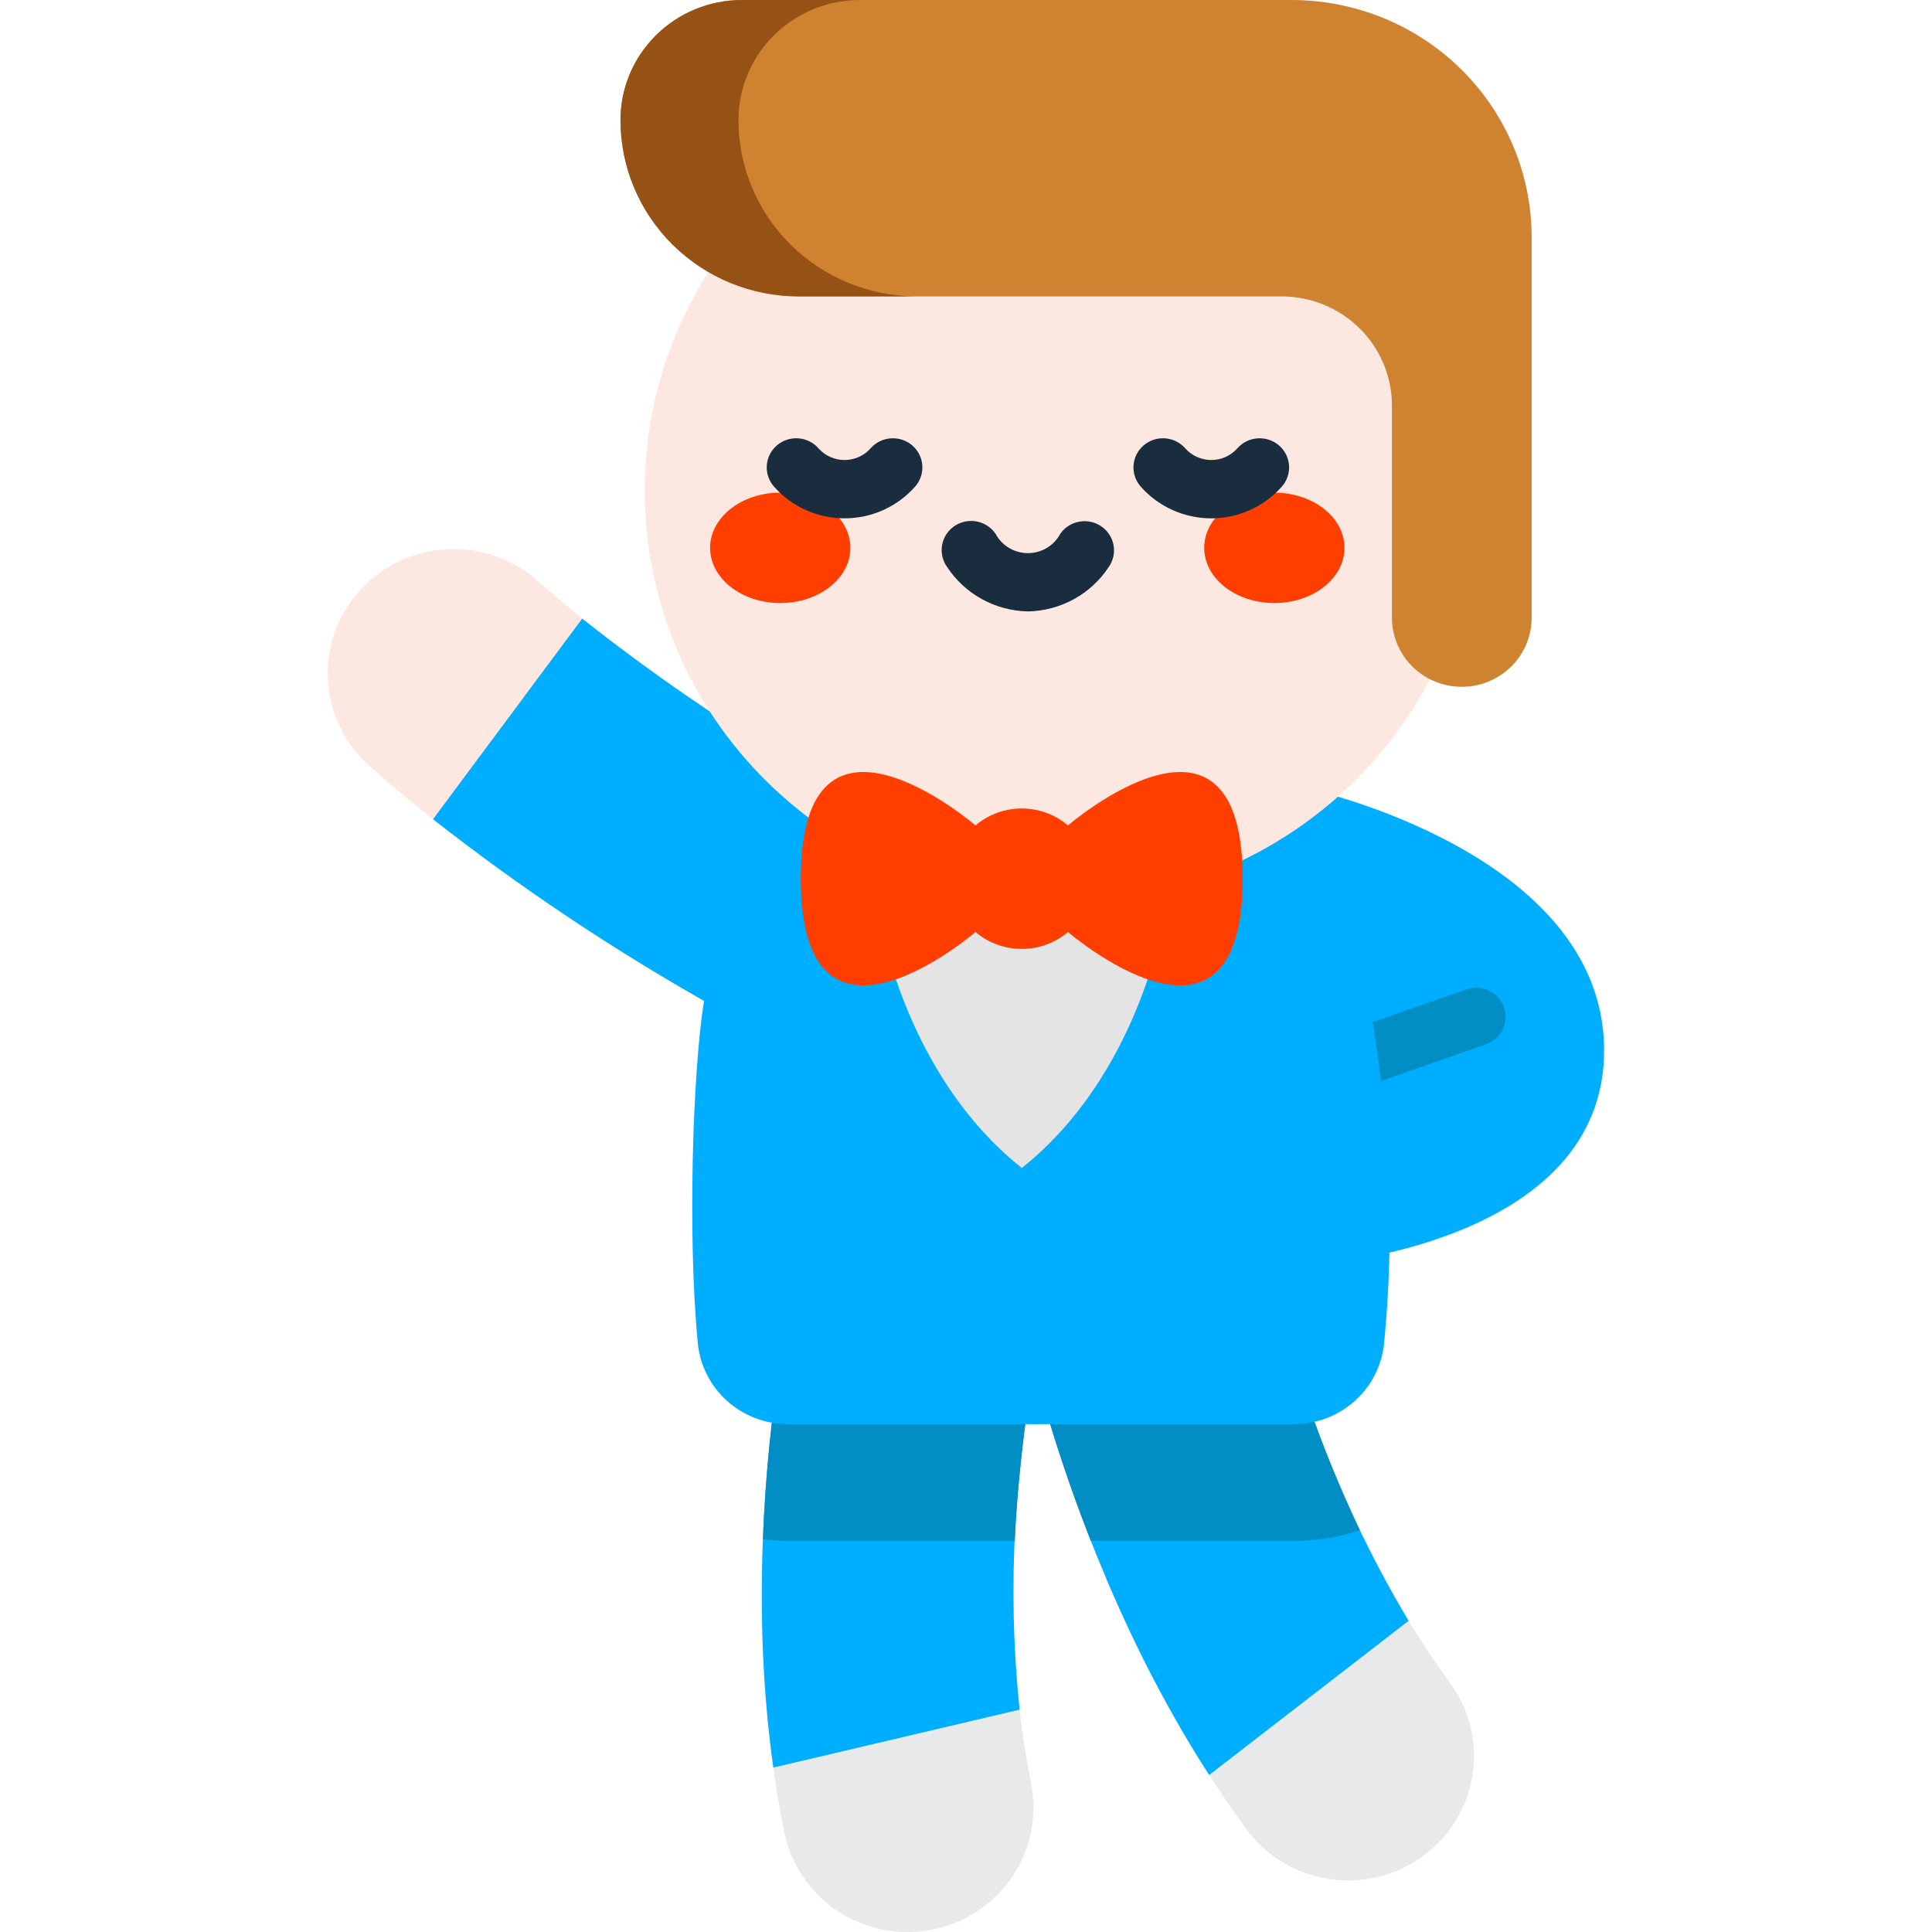
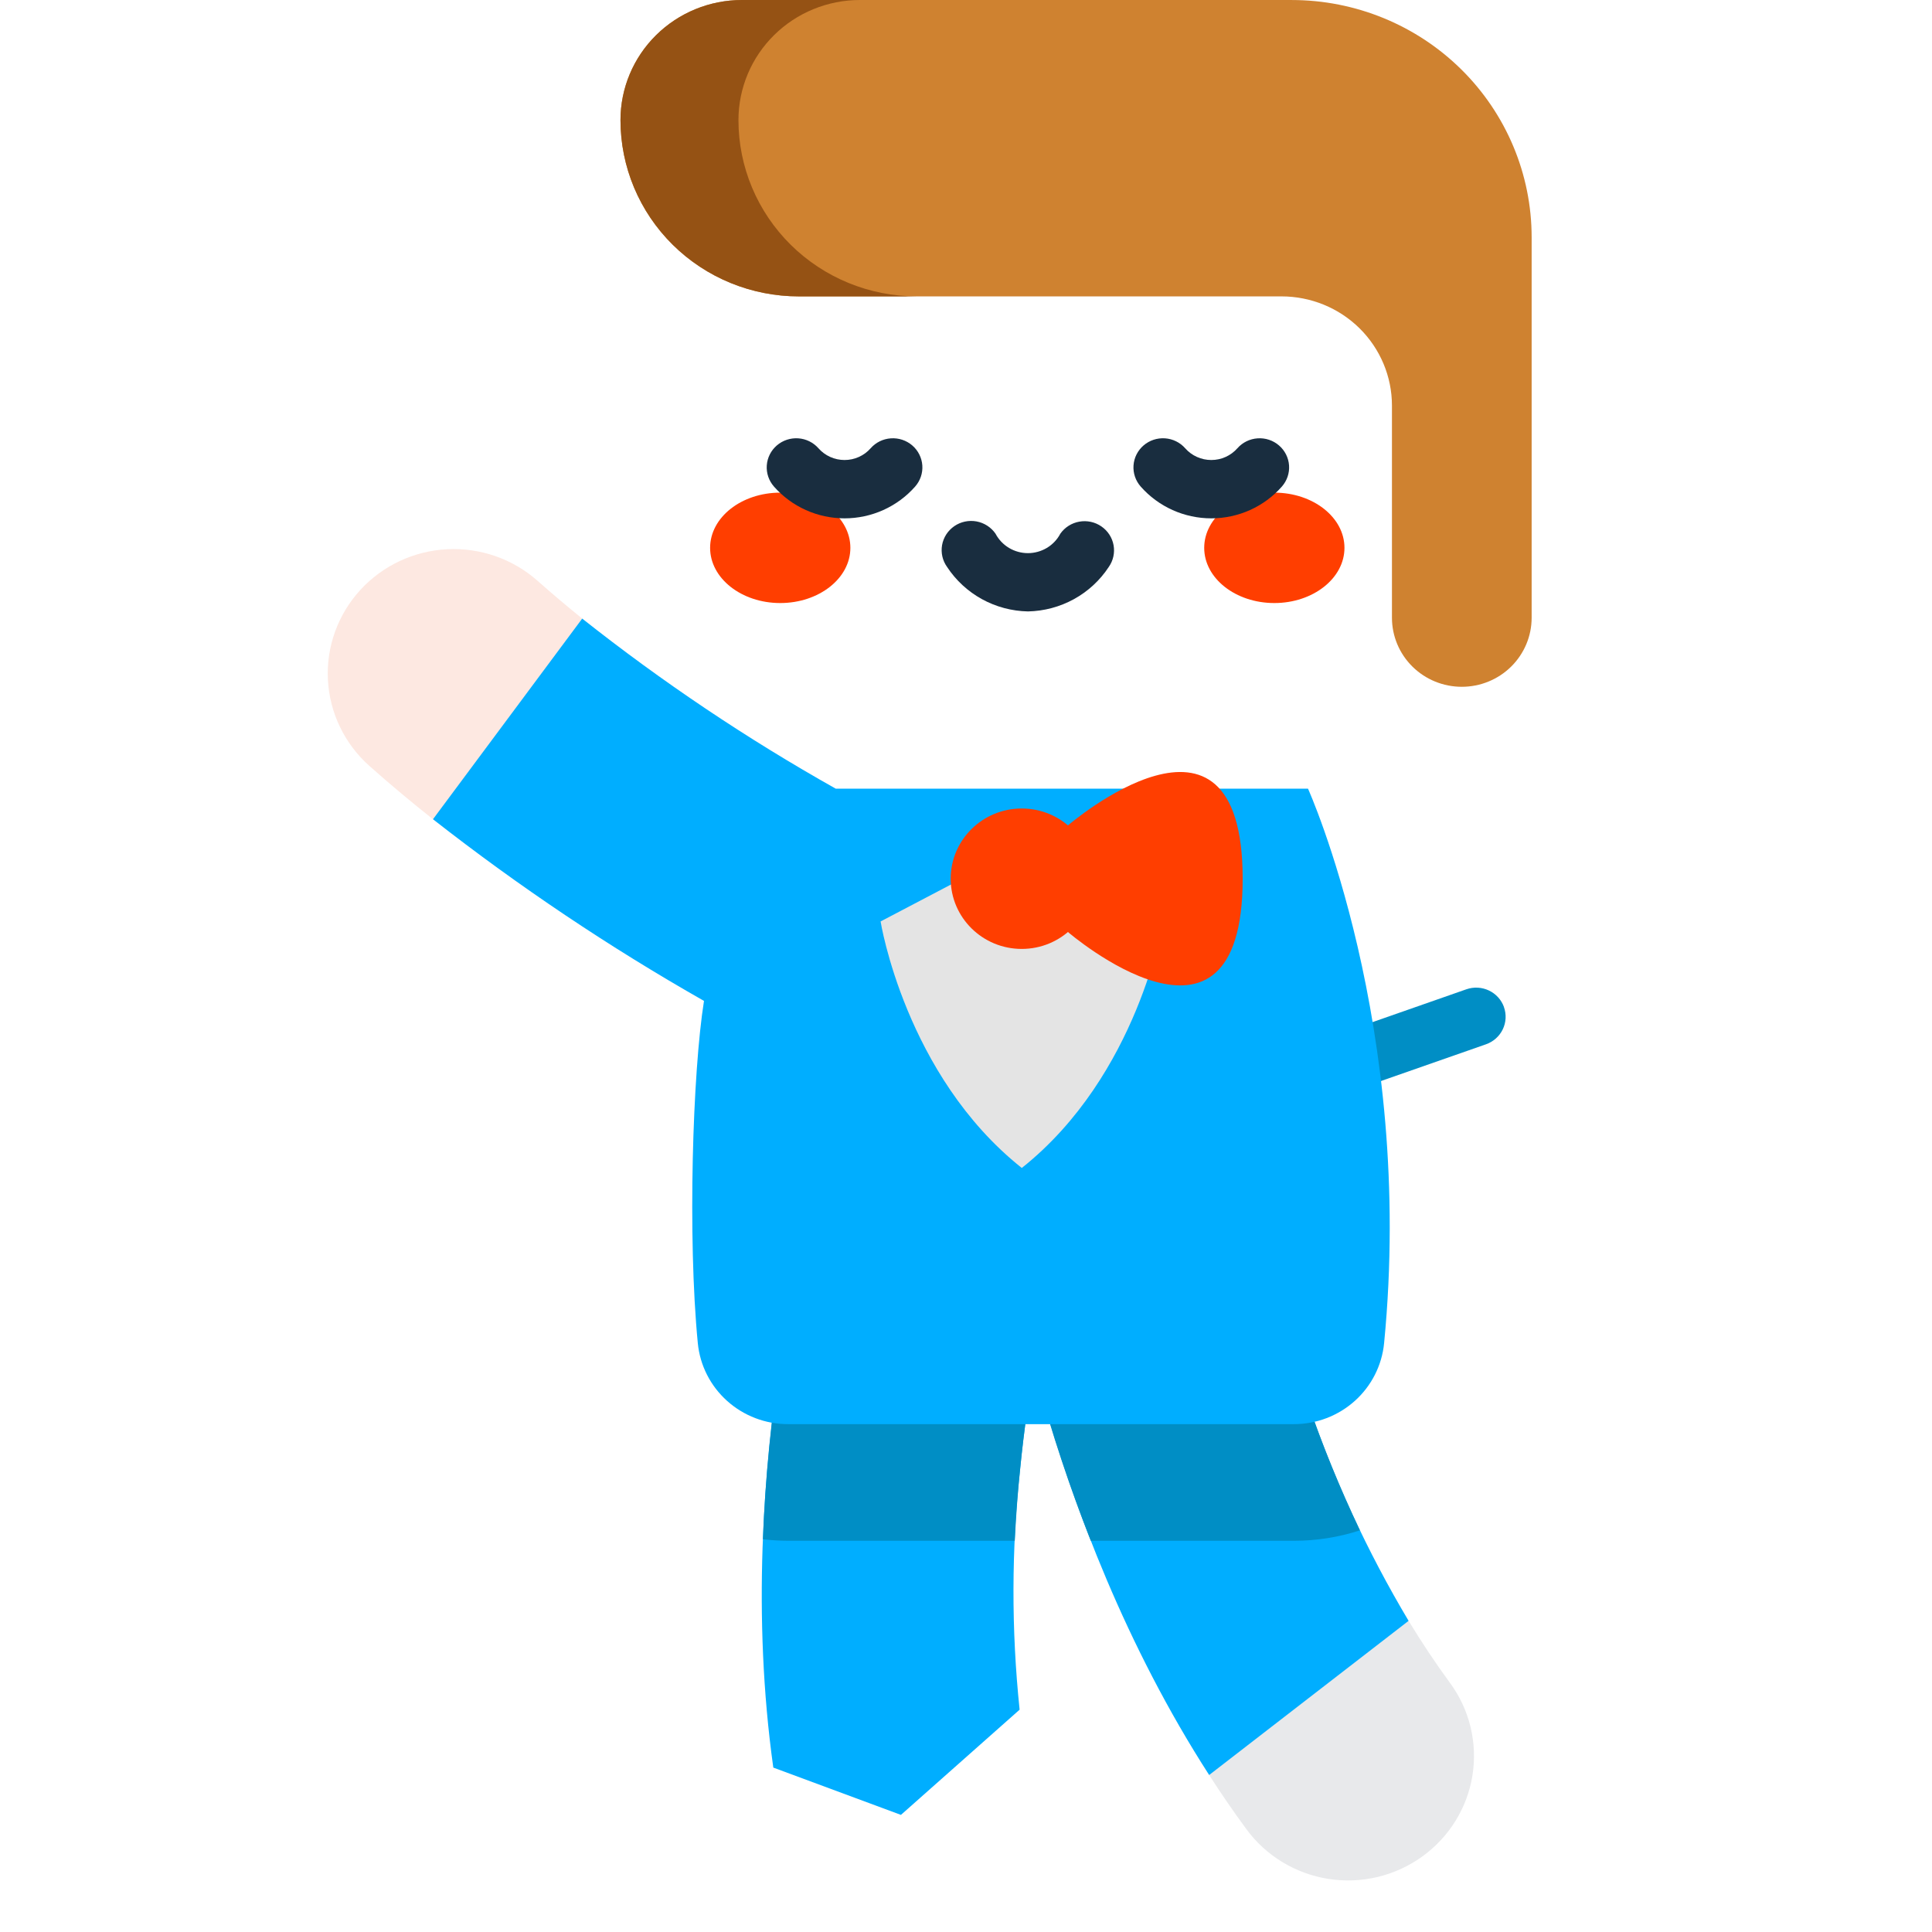
<svg xmlns="http://www.w3.org/2000/svg" width="112" height="112" viewBox="0 0 112 112" fill="none">
  <g clip-path="url(#clip0_4458_13120)">
    <path d="M59.108 99.112L52.228 105.211L44.829 102.469C42.372 84.879 47.459 68.436 47.69 67.699C48.272 65.882 49.558 64.366 51.267 63.483C52.975 62.601 54.968 62.422 56.809 62.988C58.651 63.553 60.191 64.816 61.093 66.501C61.995 68.185 62.187 70.154 61.625 71.978C60.408 76.284 59.577 80.687 59.14 85.137C58.634 89.781 58.623 94.465 59.108 99.112Z" fill="#00AEFF" />
-     <path d="M54.05 111.859C53.111 112.046 52.143 112.049 51.203 111.866C50.262 111.682 49.368 111.318 48.57 110.793C47.773 110.267 47.088 109.592 46.555 108.804C46.022 108.017 45.651 107.133 45.464 106.204C45.212 104.956 45.001 103.708 44.828 102.469L59.107 99.111C59.267 100.528 59.483 101.95 59.771 103.369C59.959 104.298 59.961 105.254 59.775 106.184C59.59 107.113 59.221 107.997 58.689 108.785C58.158 109.574 57.475 110.251 56.679 110.779C55.883 111.306 54.989 111.673 54.05 111.859Z" fill="#E8E9EB" />
    <path d="M81.658 93.961L77.978 102.34L70.096 102.899C60.443 87.924 58.131 70.882 58.03 70.117C57.798 68.228 58.33 66.325 59.511 64.822C60.691 63.32 62.425 62.339 64.333 62.094C66.242 61.849 68.171 62.36 69.701 63.515C71.23 64.67 72.236 66.376 72.499 68.26C73.211 72.676 74.313 77.021 75.792 81.246C77.291 85.676 79.257 89.938 81.658 93.961Z" fill="#00AEFF" />
    <path d="M82.438 107.632C81.663 108.189 80.785 108.59 79.853 108.812C78.921 109.033 77.954 109.07 77.008 108.922C76.061 108.773 75.154 108.441 74.338 107.945C73.521 107.449 72.811 106.799 72.25 106.031C71.493 105.005 70.776 103.955 70.096 102.899L81.658 93.961C82.4 95.183 83.197 96.386 84.056 97.557C84.62 98.324 85.025 99.192 85.248 100.114C85.471 101.035 85.509 101.99 85.359 102.926C85.209 103.862 84.873 104.759 84.372 105.566C83.871 106.374 83.214 107.076 82.438 107.632Z" fill="#E8E9EB" />
-     <path d="M75.826 45.72C75.826 45.72 92.888 49.415 92.991 60.79C93.094 72.165 76.268 73.318 76.268 73.318L75.826 45.72Z" fill="#00AEFF" />
    <path d="M33.753 35.861V44.571L25.101 47.493C23.851 46.503 22.61 45.467 21.404 44.393C19.97 43.112 19.109 41.32 19.01 39.412C18.91 37.504 19.581 35.635 20.875 34.215C22.168 32.796 23.979 31.941 25.909 31.84C27.838 31.739 29.73 32.399 31.168 33.675C32.011 34.423 32.878 35.152 33.753 35.861Z" fill="#FDE8E1" />
    <path d="M87.187 58.38C87.036 57.958 86.721 57.612 86.312 57.419C85.903 57.226 85.433 57.201 85.005 57.351L77.686 59.912V63.497L86.146 60.538C86.573 60.388 86.922 60.076 87.117 59.672C87.312 59.267 87.336 58.803 87.184 58.38H87.187Z" fill="#008EC5" />
    <path d="M78.836 88.717C77.682 86.284 76.665 83.79 75.79 81.246C74.31 77.021 73.208 72.676 72.497 68.26C72.234 66.376 71.228 64.67 69.699 63.515C68.169 62.36 66.24 61.849 64.332 62.094C62.423 62.339 60.689 63.32 59.509 64.822C58.328 66.325 57.796 68.228 58.028 70.117C59.044 76.687 60.791 83.127 63.235 89.32H75.019C76.315 89.321 77.603 89.117 78.834 88.717H78.836Z" fill="#008EC5" />
-     <path d="M56.827 62.959C54.98 62.39 52.98 62.57 51.267 63.459C49.553 64.347 48.267 65.872 47.691 67.698C45.668 74.713 44.505 81.943 44.227 89.232C44.711 89.29 45.199 89.319 45.687 89.32H58.828C58.897 87.873 59.004 86.472 59.141 85.137C59.578 80.687 60.409 76.284 61.626 71.978C62.198 70.153 62.014 68.178 61.114 66.487C60.215 64.796 58.674 63.528 56.829 62.959H56.827Z" fill="#008EC5" />
+     <path d="M56.827 62.959C54.98 62.39 52.98 62.57 51.267 63.459C49.553 64.347 48.267 65.872 47.691 67.698C45.668 74.713 44.505 81.943 44.227 89.232C44.711 89.29 45.199 89.319 45.687 89.32H58.828C58.897 87.873 59.004 86.472 59.141 85.137C59.578 80.687 60.409 76.284 61.626 71.978C62.198 70.153 62.014 68.178 61.114 66.487C60.215 64.796 58.674 63.528 56.829 62.959H56.827" fill="#008EC5" />
    <path d="M75.826 45.719H48.447C43.293 42.821 38.379 39.524 33.751 35.86L25.1 47.492C30.067 51.381 35.318 54.901 40.811 58.024C40.153 62.136 39.855 71.709 40.453 77.867C40.578 79.151 41.183 80.343 42.149 81.21C43.115 82.078 44.373 82.559 45.678 82.559H75.013C76.319 82.559 77.577 82.077 78.543 81.209C79.509 80.341 80.113 79.148 80.238 77.863C82.034 59.466 75.826 45.719 75.826 45.719Z" fill="#00AEFF" />
-     <path d="M61.476 52.271C74.785 52.271 85.575 41.604 85.575 28.446C85.575 15.289 74.785 4.622 61.476 4.622C48.166 4.622 37.377 15.289 37.377 28.446C37.377 41.604 48.166 52.271 61.476 52.271Z" fill="#FDE8E1" />
    <path d="M51.049 53.417C51.049 53.417 52.471 62.335 59.234 67.708C65.999 62.335 67.42 53.417 67.42 53.417L59.234 49.123L51.049 53.417Z" fill="#E4E4E4" />
    <path d="M61.91 54.03C61.91 54.03 72.039 62.74 72.039 50.94C72.039 39.139 61.91 47.85 61.91 47.85V54.03Z" fill="#FF3E00" />
-     <path d="M56.551 54.03C56.551 54.03 46.424 62.74 46.424 50.94C46.424 39.139 56.551 47.85 56.551 47.85V54.03Z" fill="#FF3E00" />
    <path d="M88.791 35.812V13.751C88.79 10.104 87.324 6.606 84.716 4.028C82.107 1.449 78.569 0.001 74.88 0.001H43.01C41.142 0.001 39.352 0.734 38.031 2.04C36.711 3.345 35.969 5.115 35.969 6.962C35.969 8.304 36.236 9.633 36.755 10.873C37.275 12.113 38.037 13.24 38.997 14.189C39.957 15.138 41.096 15.891 42.351 16.404C43.605 16.918 44.949 17.182 46.307 17.182H74.29C75.988 17.182 77.617 17.849 78.818 19.036C80.018 20.224 80.693 21.834 80.693 23.513V35.812C80.693 36.873 81.119 37.891 81.879 38.642C82.638 39.393 83.668 39.814 84.742 39.814C85.816 39.814 86.846 39.393 87.605 38.642C88.364 37.891 88.791 36.873 88.791 35.812Z" fill="#CF8230" />
    <path d="M42.809 6.961C42.809 5.115 43.551 3.344 44.871 2.039C46.192 0.733 47.983 0 49.85 0H43.012C41.145 0 39.354 0.733 38.033 2.039C36.712 3.344 35.971 5.115 35.971 6.961C35.971 9.672 37.06 12.272 38.999 14.188C40.937 16.105 43.567 17.182 46.309 17.182H53.147C50.405 17.181 47.776 16.105 45.837 14.188C43.898 12.271 42.809 9.672 42.809 6.961Z" fill="#955214" />
    <path d="M73.874 34.959C76.119 34.959 77.94 33.526 77.94 31.759C77.94 29.991 76.119 28.559 73.874 28.559C71.629 28.559 69.809 29.991 69.809 31.759C69.809 33.526 71.629 34.959 73.874 34.959Z" fill="#FF3E00" />
    <path d="M45.231 34.959C47.477 34.959 49.297 33.526 49.297 31.759C49.297 29.991 47.477 28.559 45.231 28.559C42.986 28.559 41.166 29.991 41.166 31.759C41.166 33.526 42.986 34.959 45.231 34.959Z" fill="#FF3E00" />
    <path d="M59.591 35.445C58.656 35.426 57.74 35.182 56.923 34.733C56.107 34.283 55.413 33.643 54.904 32.868C54.773 32.686 54.68 32.48 54.63 32.263C54.58 32.045 54.575 31.819 54.613 31.599C54.652 31.379 54.735 31.169 54.856 30.98C54.978 30.792 55.136 30.63 55.321 30.502C55.507 30.374 55.716 30.284 55.937 30.237C56.158 30.19 56.386 30.187 56.608 30.227C56.83 30.268 57.042 30.352 57.231 30.474C57.421 30.596 57.584 30.754 57.711 30.938C57.89 31.278 58.16 31.563 58.491 31.762C58.822 31.96 59.202 32.066 59.59 32.066C59.977 32.066 60.357 31.96 60.689 31.762C61.02 31.563 61.29 31.278 61.469 30.938C61.728 30.57 62.124 30.319 62.57 30.24C63.017 30.161 63.477 30.26 63.849 30.517C64.221 30.773 64.475 31.164 64.555 31.605C64.635 32.047 64.534 32.501 64.275 32.869C63.767 33.644 63.073 34.284 62.257 34.733C61.44 35.182 60.525 35.426 59.591 35.445Z" fill="#192D3F" />
    <path d="M48.96 30.049C48.184 30.049 47.418 29.884 46.712 29.567C46.006 29.249 45.377 28.785 44.868 28.207C44.57 27.869 44.42 27.428 44.451 26.981C44.482 26.534 44.692 26.117 45.034 25.822C45.376 25.528 45.822 25.38 46.274 25.41C46.727 25.441 47.148 25.648 47.446 25.986C47.634 26.2 47.867 26.372 48.128 26.489C48.389 26.607 48.673 26.667 48.96 26.667C49.247 26.667 49.53 26.607 49.791 26.489C50.053 26.372 50.285 26.2 50.473 25.986C50.771 25.648 51.193 25.441 51.645 25.411C52.098 25.38 52.544 25.528 52.886 25.823C53.227 26.117 53.437 26.534 53.468 26.981C53.499 27.428 53.349 27.869 53.051 28.207C52.542 28.785 51.913 29.249 51.207 29.567C50.502 29.884 49.735 30.049 48.96 30.049Z" fill="#192D3F" />
    <path d="M70.22 30.049C69.444 30.049 68.678 29.884 67.972 29.567C67.266 29.249 66.637 28.785 66.128 28.207C65.83 27.869 65.68 27.428 65.711 26.981C65.742 26.534 65.952 26.117 66.294 25.822C66.636 25.528 67.082 25.38 67.534 25.41C67.987 25.441 68.408 25.648 68.706 25.986C68.894 26.2 69.127 26.372 69.388 26.489C69.649 26.607 69.933 26.667 70.22 26.667C70.507 26.667 70.79 26.607 71.051 26.489C71.312 26.372 71.545 26.2 71.733 25.986C72.031 25.648 72.453 25.441 72.905 25.411C73.358 25.38 73.804 25.528 74.145 25.823C74.487 26.117 74.697 26.534 74.728 26.981C74.759 27.428 74.609 27.869 74.311 28.207C73.802 28.785 73.173 29.249 72.467 29.567C71.761 29.884 70.995 30.049 70.22 30.049Z" fill="#192D3F" />
    <path d="M59.231 55.01C61.505 55.01 63.348 53.188 63.348 50.94C63.348 48.692 61.505 46.869 59.231 46.869C56.957 46.869 55.113 48.692 55.113 50.94C55.113 53.188 56.957 55.01 59.231 55.01Z" fill="#FF3E00" />
  </g>
  <defs>
    <clipPath id="clip0_4458_13120">
      <rect width="112" height="112" fill="white" />
    </clipPath>
  </defs>
</svg>